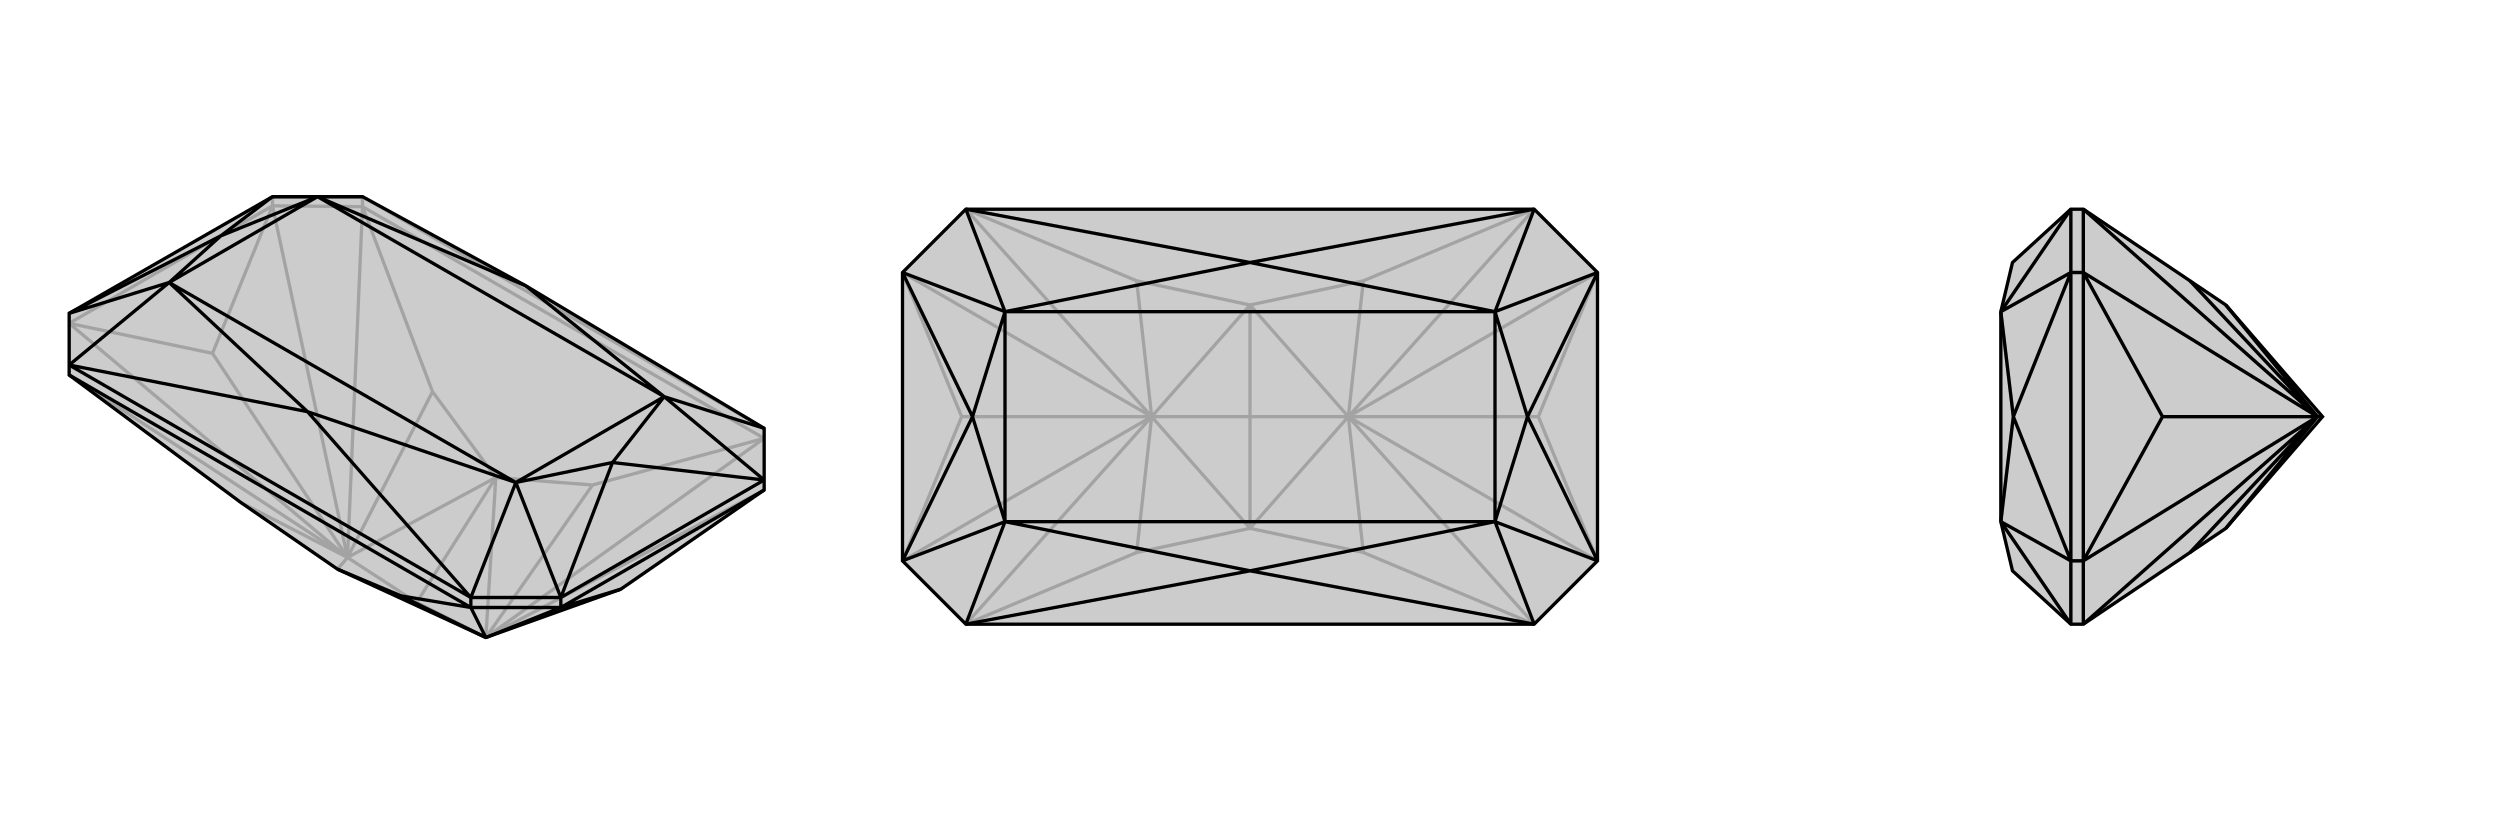
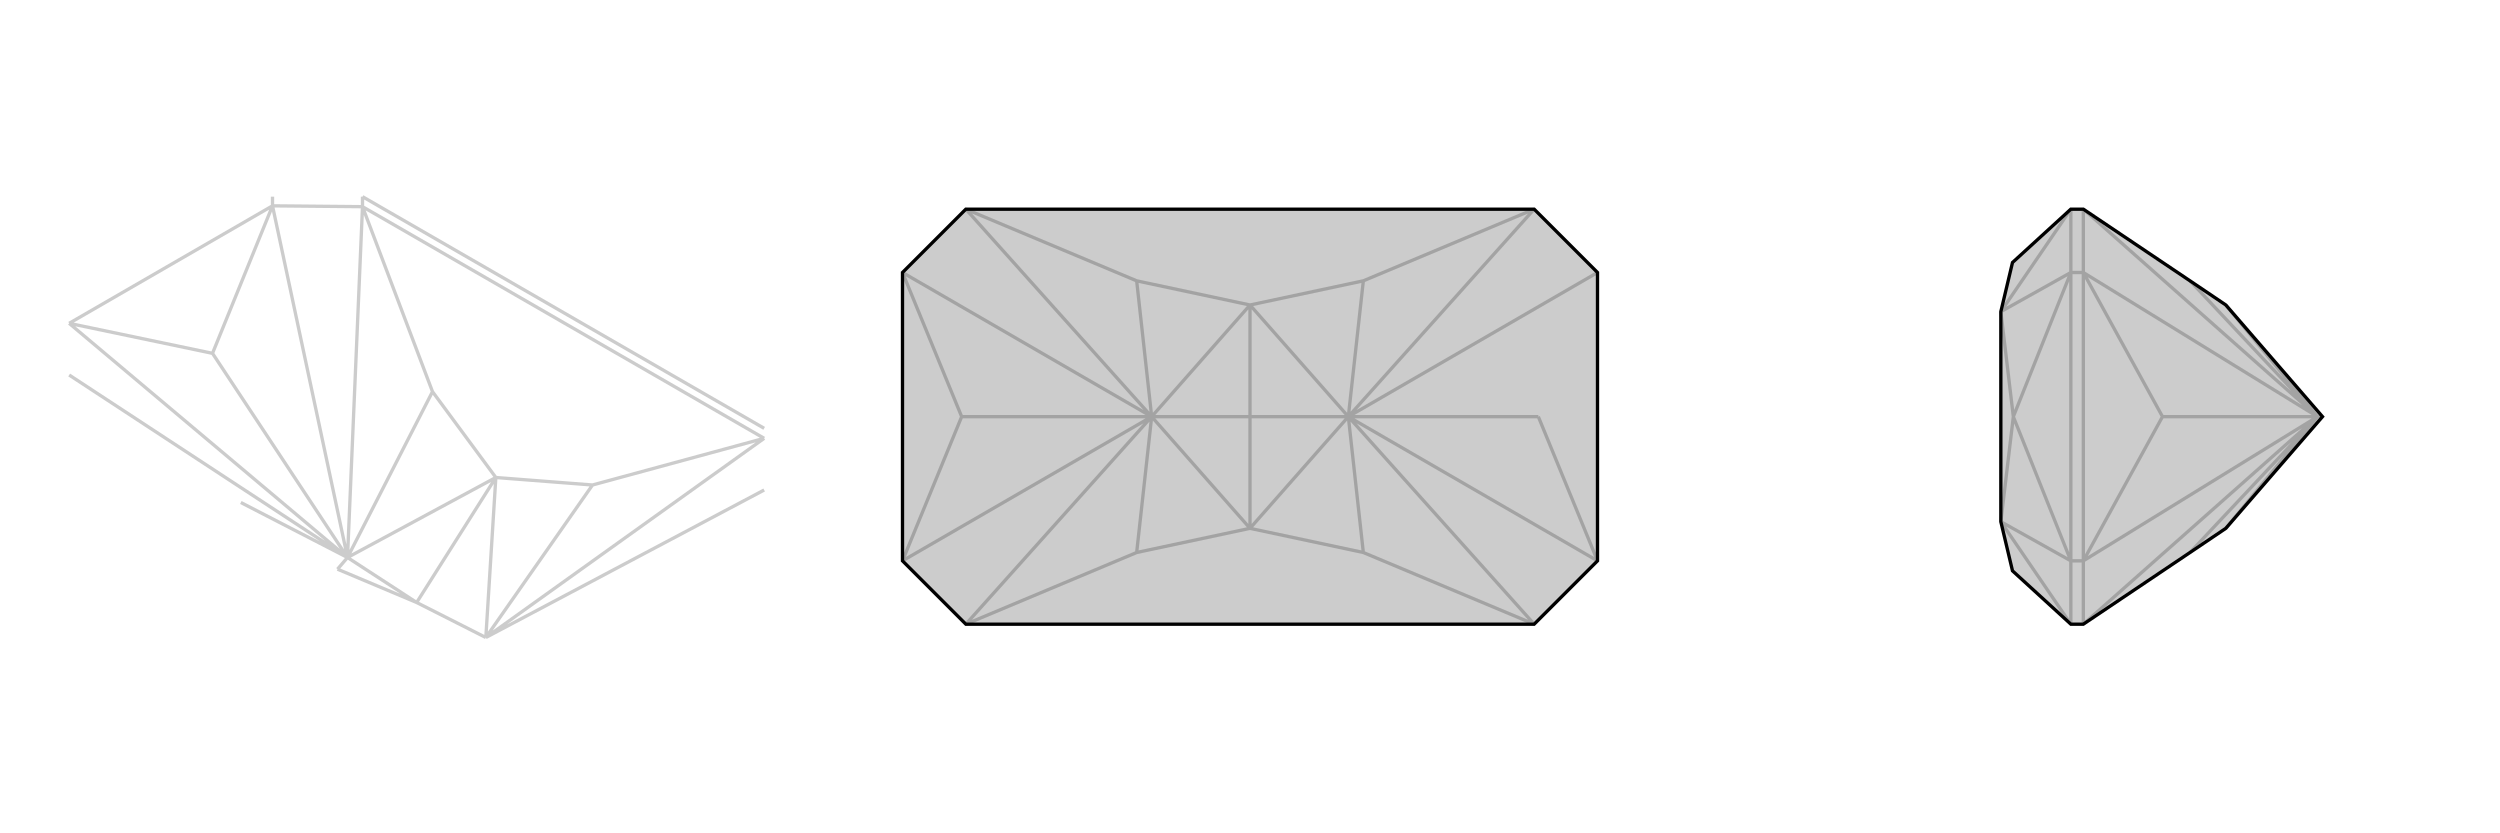
<svg xmlns="http://www.w3.org/2000/svg" viewBox="0 0 3000 1000">
  <g stroke="currentColor" stroke-width="4" fill="none" transform="translate(0 -12)">
-     <path fill="currentColor" stroke="none" fill-opacity=".2" d="M917,588L917,600L745,719L583,777L405,695L289,615L83,462L83,450L83,388L327,248L435,248L631,355L631,355L917,526z" />
    <path stroke-opacity=".2" d="M327,248L327,259M435,248L435,260M917,526L435,248M327,259L83,400M327,259L435,260M917,600L583,777M327,259L255,436M327,259L417,681M83,400L255,436M83,400L417,681M255,436L417,681M583,777L917,538M417,681L435,260M417,681L83,462M583,777L711,594M417,681L519,482M417,681L289,615M583,777L595,585M583,777L500,735M417,681L595,585M595,585L500,735M417,681L405,695M405,695L500,735M417,681L500,735M917,538L435,260M917,538L711,594M435,260L519,482M595,585L711,594M595,585L519,482" />
-     <path d="M917,588L917,600L745,719L583,777L405,695L289,615L83,462L83,450L83,388L327,248L435,248L631,355L631,355L917,526z" />
-     <path d="M673,729L673,741M565,729L565,741M565,729L673,729M917,588L673,729M917,526L797,488M565,729L619,591M83,450L203,351M435,248L381,248M917,588L797,488M917,588L735,567M673,729L619,591M673,729L735,567M83,388L203,351M83,388L265,295M327,248L381,248M327,248L265,295M735,567L797,488M735,567L619,591M265,295L203,351M265,295L381,248M797,488L619,591M203,351L381,248M797,488L631,355M381,248L631,355M797,488L381,248M619,591L369,506M203,351L369,506M619,591L203,351M565,729L83,450M565,729L369,506M83,450L369,506M369,506L369,506M673,741L917,600M673,741L565,741M673,741L745,719M673,741L583,777M583,777L565,741M583,777L481,727M565,741L83,462M565,741L481,727M405,695L481,727" />
  </g>
  <g stroke="currentColor" stroke-width="4" fill="none" transform="translate(1000 0)">
    <path fill="currentColor" stroke="none" fill-opacity=".2" d="M159,251L83,327L83,673L159,749L841,749L917,673L917,327L841,251z" />
-     <path stroke-opacity=".2" d="M917,673L846,500M917,673L618,500M917,327L846,500M917,327L618,500M846,500L618,500M83,327L154,500M83,327L382,500M83,673L154,500M83,673L382,500M154,500L382,500M618,500L841,749M618,500L841,251M382,500L159,251M382,500L159,749M618,500L636,663M618,500L636,337M382,500L364,337M382,500L364,663M618,500L500,634M618,500L500,366M618,500L500,500M382,500L500,366M500,366L500,500M382,500L500,634M500,634L500,500M382,500L500,500M841,749L636,663M159,749L364,663M500,634L636,663M500,634L364,663M841,251L636,337M159,251L364,337M500,366L636,337M500,366L364,337" />
+     <path stroke-opacity=".2" d="M917,673L846,500M917,673L618,500L846,500M917,327L618,500M846,500L618,500M83,327L154,500M83,327L382,500M83,673L154,500M83,673L382,500M154,500L382,500M618,500L841,749M618,500L841,251M382,500L159,251M382,500L159,749M618,500L636,663M618,500L636,337M382,500L364,337M382,500L364,663M618,500L500,634M618,500L500,366M618,500L500,500M382,500L500,366M500,366L500,500M382,500L500,634M500,634L500,500M382,500L500,500M841,749L636,663M159,749L364,663M500,634L636,663M500,634L364,663M841,251L636,337M159,251L364,337M500,366L636,337M500,366L364,337" />
    <path d="M159,251L83,327L83,673L159,749L841,749L917,673L917,327L841,251z" />
-     <path d="M841,251L794,374M841,749L794,626M159,749L206,626M159,251L206,374M917,327L794,374M917,327L833,500M917,673L794,626M917,673L833,500M83,673L206,626M83,673L167,500M83,327L206,374M83,327L167,500M833,500L794,374M833,500L794,626M167,500L206,626M167,500L206,374M794,374L794,626M206,626L206,374M794,374L500,315M206,374L500,315M794,374L206,374M794,626L500,685M206,626L500,685M794,626L206,626M841,251L500,315M159,251L500,315M500,315L500,315M841,749L500,685M159,749L500,685M500,685L500,685" />
  </g>
  <g stroke="currentColor" stroke-width="4" fill="none" transform="translate(2000 0)">
    <path fill="currentColor" stroke="none" fill-opacity=".2" d="M415,315L401,374L401,626L415,685L485,749L500,749L628,663L671,634L787,500L671,366L628,337L500,251L485,251z" />
    <path stroke-opacity=".2" d="M485,327L500,327M485,673L500,673M485,749L485,673M485,251L485,327M485,673L485,327M485,749L401,626M485,251L401,374M485,673L401,626M485,673L416,500M485,327L401,374M485,327L416,500M416,500L401,626M416,500L401,374M500,327L500,673M500,327L500,251M500,673L500,749M500,327L595,500M500,327L781,500M500,673L595,500M500,673L781,500M595,500L781,500M781,500L500,251M781,500L500,749M781,500L628,337M781,500L628,663M781,500L671,366M781,500L671,634M781,500L787,500" />
    <path d="M415,315L401,374L401,626L415,685L485,749L500,749L628,663L671,634L787,500L671,366L628,337L500,251L485,251z" />
-     <path d="M485,673L500,673M485,327L500,327M485,251L485,327M485,749L485,673M485,327L485,673M485,251L401,374M485,749L401,626M485,327L401,374M485,327L416,500M485,673L401,626M485,673L416,500M416,500L401,374M416,500L401,626M500,673L500,327M500,673L500,749M500,327L500,251M500,673L595,500M500,673L781,500M500,327L595,500M500,327L781,500M595,500L781,500M781,500L500,749M781,500L500,251M781,500L628,663M781,500L628,337M781,500L671,634M781,500L671,366M781,500L787,500" />
  </g>
</svg>